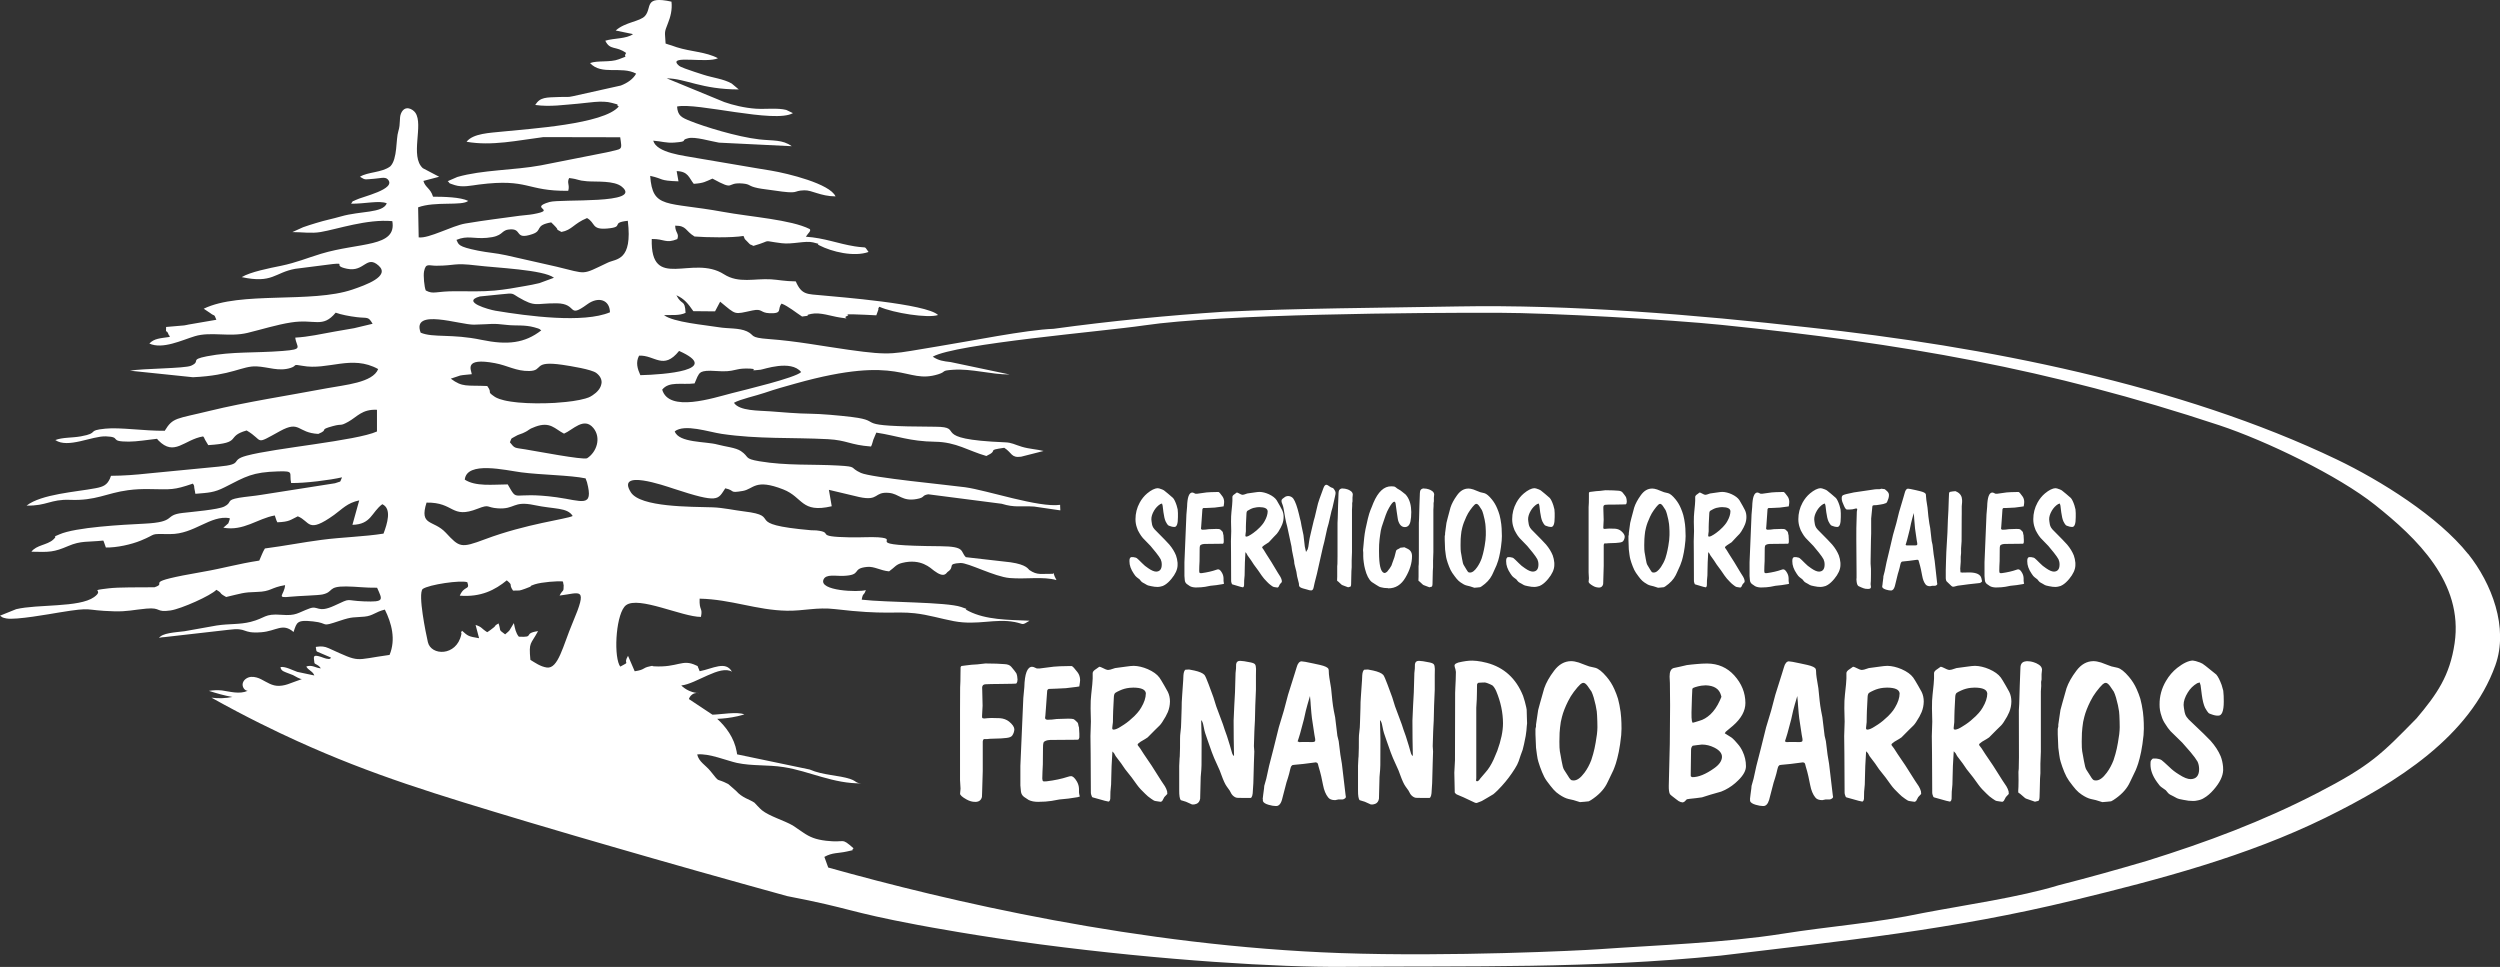
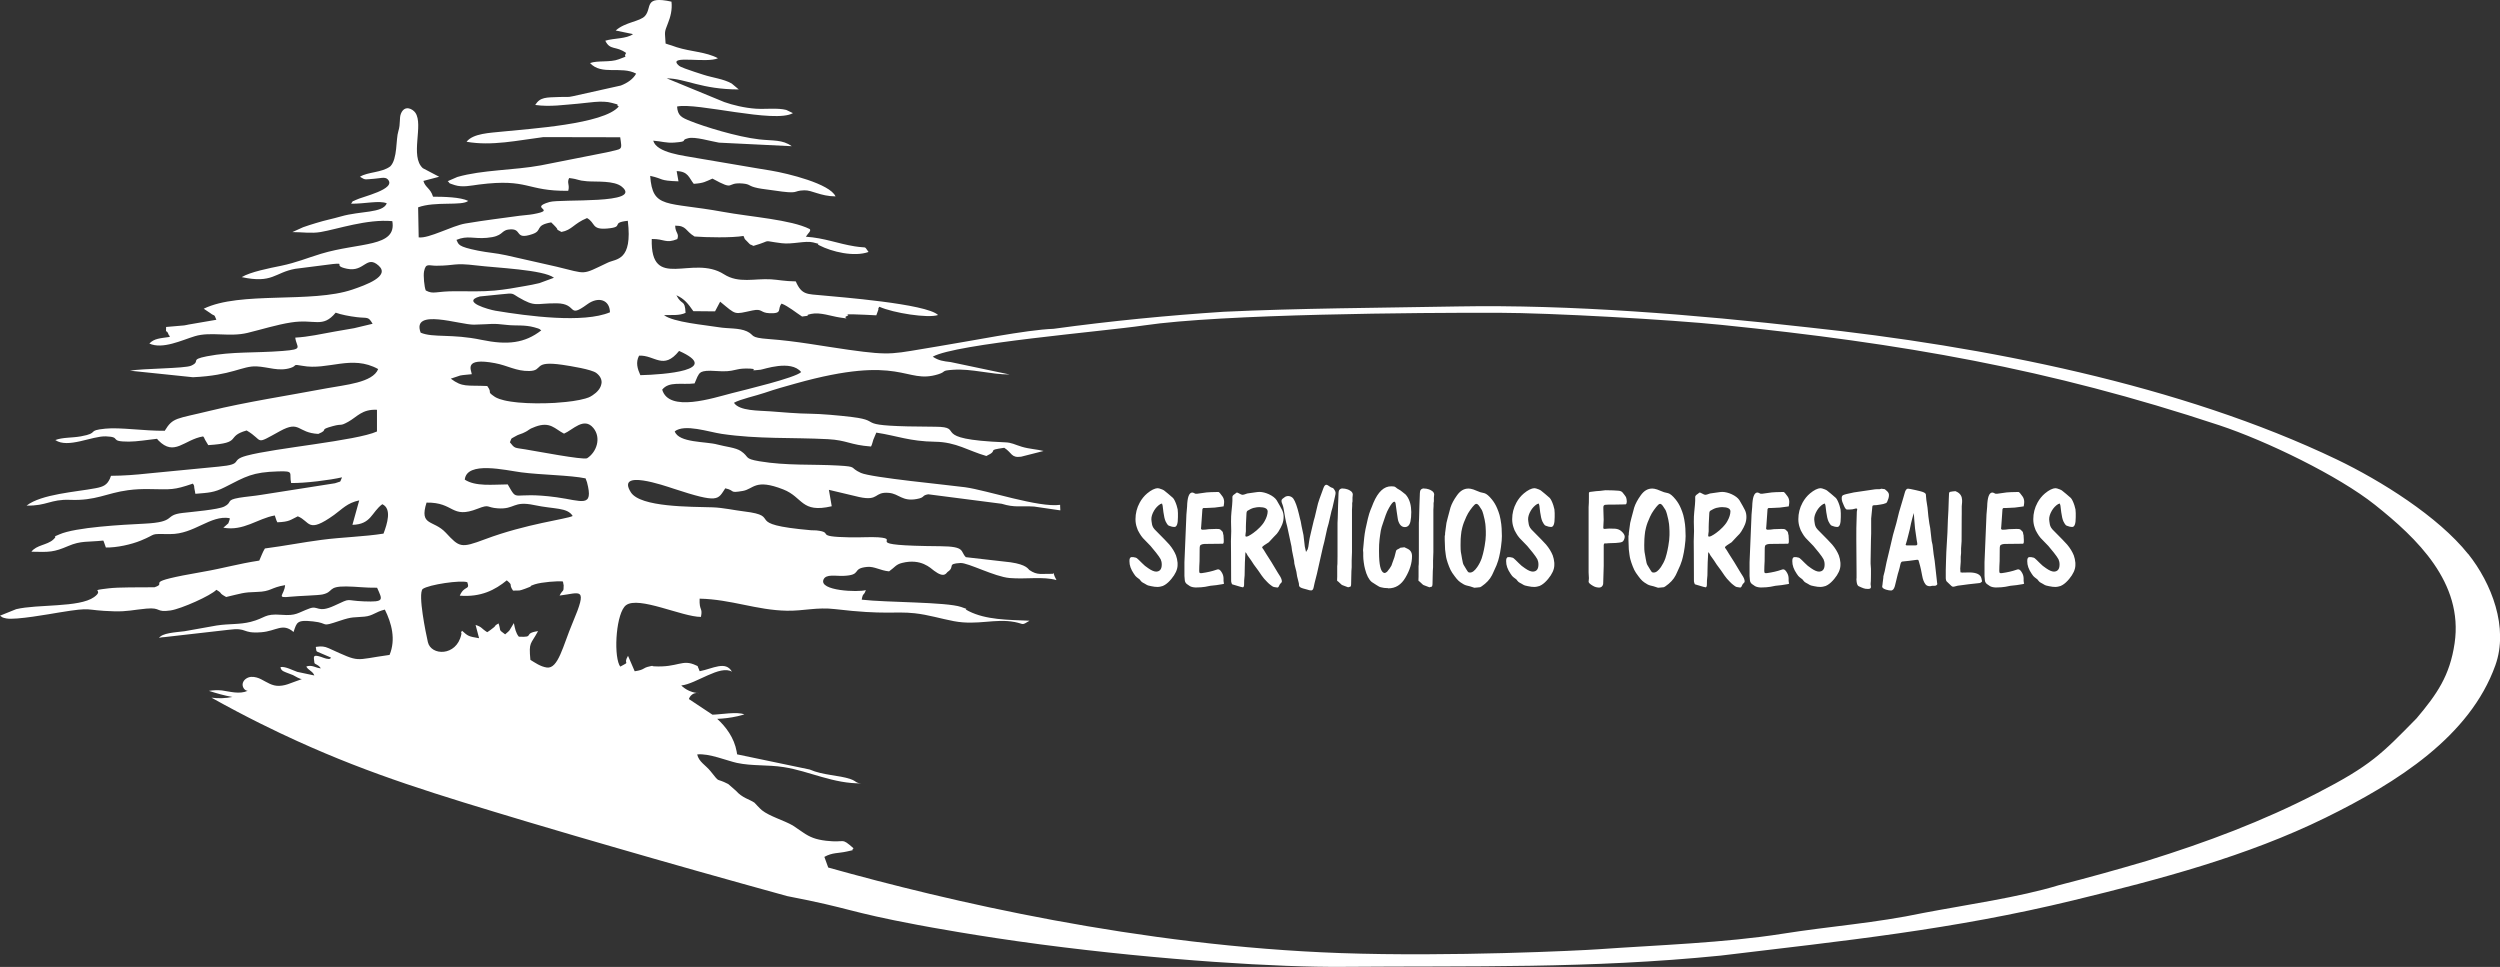
<svg xmlns="http://www.w3.org/2000/svg" id="Capa_2" data-name="Capa 2" viewBox="0 0 492.98 190.67">
  <rect x="0" y="0" width="492.98" height="190.67" fill="#333333" stroke="none" />
  <defs>
    <style>      .cls-1 {        fill: #fff;        fill-rule: evenodd;        stroke-width: 0px;      }    </style>
  </defs>
  <g id="Capa_1-2" data-name="Capa 1">
    <path class="cls-1" d="M486.69,109.24c-5.9-7.39-17.18-14.45-25.86-18.62-30.75-14.74-69.68-22.38-104.22-26.06-22.33-2.51-46.78-4.54-69.24-4.13-15.35.28-31.3.35-46.09,1.05-10.84.71-22.18,1.8-33.53,3.36-5.42.19-16.47,2.45-22.74,3.45-9.09,1.46-8.85,1.93-17.71.68-5.29-.74-10.12-1.7-15.69-2.11-3.97-.29-2.67-.74-4.33-1.52-1.56-.72-3.72-.5-5.6-.82-2.67-.44-8.91-.97-10.75-2.38,1.54-.06,3.05.14,4.26-.45-.15-2.78-.7-1.3-1.81-3.47,1.6.72,2.32,1.68,3.34,3.14l4.28.04,1.01-1.91c3.29,2.7,2.64,2.52,6.38,1.73,1.97-.42,1.49.46,3.31.54,2.75.12,1.49-.78,2.42-1.89,1.28.48,2.86,1.79,4.04,2.55,2.59-.29-.15-.1,1.8-.52,1.76-.38,3.97.47,5.66.71,2.5.37.48.09,1.29-.24,1.28-.5-1.56-.36,1.51-.38.52,0,3.7.15,4.38.19.05-.08.09-.22.1-.27l.28-.77c.14-.41-.17-.11.22-.65,2.76,1.24,9.62,2.31,11.58,1.63-2.29-2.24-19.72-3.56-22.87-3.87-2.88-.29-4.01-.01-5.19-2.76-2.3-.03-3.31-.31-4.9-.41-3.2-.2-6.36.86-9.25-.99-6.22-3.99-14.53,3.45-14.25-6.96,2.53-.04,2.73.95,5.04.02.43-1.13-.4-1.19-.42-2.65,2.3-.01,1.96,1.03,3.82,2.14,2.29.18,7.39.28,9.65-.11.46.91-.07.27.72,1.08.95.98.27.35,1.24.88,4.12-1.19,1.19-1.07,5.56-.53,2.11.27,4.68-.54,6.2-.16,1.99.5.38.14,1.23.58,2.48,1.28,6.83,2.33,9.71,1.31-1-1.33-.09-.69-2.72-1.11-3.39-.54-5.89-1.64-9.64-1.9.46-.74,1.1-1.13.76-1.51-3.73-1.87-11.57-2.38-17.14-3.4-11.17-2.04-13.85-.5-14.32-7.09,2.8.61,1.61.95,5.58,1.08l-.36-2.02c2.3.07,2.42,1.33,3.37,2.51,2.01-.13,2.34-.45,3.69-1.03,4.71,2.58,2.46.66,5.98.97,1.6.15.99.5,3,.91.87.18,2.05.29,3.08.45,5.39.82,3.57.05,6.05-.02,1.53-.05,3.13,1.16,6.16,1.2-1.1-2.5-9.37-4.52-12.74-5.09-.88-.15-1.75-.27-2.56-.42l-12.12-2.06c-2.51-.48-7.85-.98-8.53-3.42,1.69.13,2.54.49,4.13.38,3.13-.24.99-.43,2.79-.87,1.35-.33,4.37.6,6.05.88l14.34.7c-1.81-1.33-3.69-1.04-6.39-1.34-4.45-.51-10.97-2.56-13.55-3.6-1.81-.72-2.53-1.06-2.67-2.88,3.82-.86,19.27,3.38,22.85,1.3l-1.31-.63c-1.72-.44-4.05-.12-5.97-.24-2.29-.15-4.63-.74-6.25-1.31l-11.36-4.68c3.79.04,6.78,2.18,14.21,2.19l-1.4-1.17c-1.6-.91-3.72-1.13-5.54-1.72-1.13-.37-2.54-.8-3.66-1.23-.73-.29-1.07-.38-1.45-.81-1.68-1.88,5.71-.19,7.95-1.22-2.36-1.27-5.34-1.28-8.13-2.17-.03-.01-.76-.26-1.07-.37-.39-.13-.54-.14-1.13-.36-.11-2.41-.35-1.97.49-4.08.44-1.1.86-2.57.67-4.18-5.52-1.21-3.79,1.18-5.21,2.81-.97,1.12-3.92,1.2-5.79,2.88l3.42.71c-1.32.96-3.75.77-5.47,1.3.95,1.98,2.09.95,4.1,2.42-.75,1.16.94.3-1.44,1.24-1.69.66-4.19.19-5.67.75,2.3,2.48,6.16.51,9.09,2.08-.55,1.02-1.66,1.83-3.02,2.35l-9.47,2.11c-1.07.24-1.01.09-2.66.15-2.57.1-3.77-.02-4.75,1.57,2.97.42,5.77-.05,8.45-.25,1.79-.14,4.73-.72,6.66-.16,2.55.73.29-.06,1.36.72-2.96,3.51-17.64,4.38-23.04,4.95-2.29.25-5.68.33-6.97,2,5.02.88,10.12-.29,15.14-.92l15.16.03c.39,2.72.51,2.18-2.65,2.97l-12.99,2.57c-5.29.98-11.54.87-16.47,2.29l-1.91.83c.59.42-.22.27,1.41.78,1.53.48,3.15.09,4.76-.12,9.89-1.25,9.23,1.33,17.6,1.24.34-1.21-.32-1.55.18-2.52,2.16.27,1.45.47,3.56.64,1.84.14,5.31-.18,6.83,1.07,4.27,3.51-12.05,2.36-14.28,3.02-4.26,1.26,1.75,1.49-3.19,2.39-.78.15-1.9.21-2.71.32-3.5.5-6.57.83-10.69,1.53-2.63.45-7.21,3.01-9.19,2.73l-.11-5.92c3.32-1.24,8.65-.23,9.88-1.27-1.52-.75-4.74-.82-6.94-.83-.53-1.72-1.52-1.77-1.9-3.11l3.11-.82c-.29-.17-3.16-1.64-3.22-1.69-2.59-2.35.19-8.55-1.48-10.94-.5-.72-2.08-1.62-2.83.16-.38.91-.05,2.01-.52,3.49-.51,1.56-.13,5.47-1.59,6.93-1.66,1.26-4.47,1.08-5.98,2.05,1.16.74,1,.5,2.83.39,1.05-.06,2.1-.43,2.62.09,1.97,1.96-5.12,3.47-6.31,4.11-.37.2-.5.23-.55.21-.01.04-.09.18-.35.51,2.64.05,5.62-.7,7.05-.07-.79,1.97-5.2,1.47-9.03,2.58-1.78.51-3.1.74-4.9,1.3-1.05.32-1.67.51-2.57.83l-2.12.96c1.95,0,3.73.3,5.57-.01,3.33-.57,9.15-2.6,14.14-2.15.92,5.2-6.51,4.15-14.07,6.44-2.82.86-4.86,1.74-7.84,2.36-2.37.48-6.08,1.21-7.79,2.24,6.13,1.31,6.43-.89,10.56-1.64l7.39-.94c2.78-.28-.19.3,2.82.93,3.43.72,3.83-2.79,6.24-.61,2.32,2.09-2.57,3.82-5.14,4.7-8.07,2.77-22.19.29-29.36,3.79.25.19,1.22.82,1.27.85.96.76.72.04,1.22,1.33l-5.47.94c-.15.03-.27.06-.43.09-.15.03-.27.06-.43.08l-3.58.31c-.05,1.55,0,.33.43,1.34.03.06.13.37.15.3.02-.06.13.21.16.32-1.96.28-3.1.31-4.04,1.31,2.61,1.19,6.38-.66,8.97-1.45,3.15-.95,6.8.21,10.37-.65,2.72-.66,5.85-1.64,8.6-2.06,4.72-.74,6.2,1.2,8.8-1.93,1.06.39,2.72.71,4.21.89,2.12.25,2.19-.21,3.07,1.3l-3.64.87c-1.39.23-2.71.46-3.81.66-2.71.48-5.19,1.06-7.8,1.2.23,1.97,1.78,2.3-2.49,2.63-5.37.43-9.93.08-14.93,1.05-3.55.7-1.07.94-3.12,1.86-1.26.56-9.5.53-12.06.98l12.42,1.29c7.66-.34,9.72-2.26,12.53-2.14,2.36.11,4.39,1.06,6.75.3,1.36-.44.22-.8,2.31-.41,5.07.94,9.72-2.25,14.94.64-1.06,2.7-6.6,3.12-10.14,3.79-7.58,1.43-16.02,2.72-23.08,4.45-6.62,1.63-7.24,1.25-8.87,3.93-4.07.04-8.79-.71-11.69-.42-3.91.38-1,.82-4.85,1.52-1.78.32-3.58.17-5.04.73,2.5,1.71,7.22-.83,9.99-.73,3.22.12.41,1.04,4.49,1.04,1.61,0,3.83-.37,5.58-.56.1.09.19.24.26.31,3.17,3.25,5.05-.14,8.83-.78.16.22.23.31.26.34-.01,0-.02-.01-.03-.01,0,.03.04.14.23.47l.55.92c6.94-.43,3.28-1.68,7.57-2.89,3.52,2.06,1.35,3.01,6.57.13,4.01-2.2,3.35.33,7.56.55,2.27-.95-.13-.72,2.87-1.54,1.97-.54,1.31.1,3.03-.85,1.77-.98,2.71-2.51,5.67-2.37v4.28c-4.06,1.84-20.08,3.25-25.71,4.77-3.48.94-.34,1.68-5.52,2.16l-13.93,1.35c-2.38.26-4.86.45-7.29.46l-.22.58c-.55,1.17-1.19,1.57-2.83,1.87-3.9.74-10.65,1.15-13.59,3.42,3.95.1,4.72-1.28,8.54-1.13,5.14.21,7.17-1.33,11.45-1.9,1.53-.2,2.69-.24,4.2-.22,4.37.06,4.74.24,8.6-1.08.38.51.18.53.33,1.15.01.07.04.23.06.29.01.04.03.21.05.27,0,0,0,.22.06.3,2.59-.22,3.64-.21,5.79-1.3,4.2-2.14,5.41-2.97,10.54-3.12,3.27-.1,2.1.27,2.54,2.29,2.68.06,7.71-.58,10.04-1.12-.55,1.16.03.65-1.39,1.17l-14.59,2.29c-1.29.22-3.06.36-4.3.57-2.74.47-1.25.88-2.94,1.73-1.22.61-6.3,1.04-8.2,1.26-3.85.44-1.05,1.8-7.58,2.12-4.27.21-13.51.69-16.73,2.11-1.94.85,0-.07-1.24,1.05-1.19,1.07-3.31,1.04-4.28,2.37,3.59.1,4.43.09,7.25-1.12,2.54-1.09,3.82-.75,6.92-1.08.05.08.11.22.12.26l.39,1.11c2.16.04,4.99-.59,6.9-1.37,3.48-1.42,1.39-1.31,5.77-1.28,4.76.04,7.93-3.79,11.74-3.14.02.08.01.22,0,.27l-.26.75c-.08.12-.84.69-.99.86,3.99.74,6.78-1.82,10.15-2.41l.35,1.05c.01-.07.09.2.15.3,2.45-.11,2.5-.45,4.04-1.18,2.48.99,1.84,3.53,7.16-.28,1.6-1.15,2.58-2.37,4.95-2.86l-1.34,4.82c3.73-.09,3.74-2.47,5.89-4.07,1.92.89.97,3.86.24,5.8-3.82.61-8.19.7-12.2,1.23-3.76.49-7.14,1.17-11.19,1.7-.46.74-.68,1.44-1.11,2.39-4.16.63-7.06,1.51-11.06,2.2-12.94,2.24-6.6,2.07-9.6,3.06-2.99.03-7.09-.03-9.05.21-4.28.53-.62.12-2.87,1.73-2.92,2.1-11.12,1.36-15.36,2.38l-3.18,1.28c.45.29.32.37,1.26.55,1.79.35,8.63-.89,10.33-1.17,7.14-1.17,4.7-.41,10.86-.24,2.66.08,3.78-.29,6.41-.53,3.02-.27,1.76.8,4.78.36,2.1-.32,7.91-2.91,9.02-4.07,1.39.82.29.52,1.93,1.42,2.98-.69,3.34-.94,6.06-1,2.85-.07,2.66-.86,5.56-1.34-.14,2-1.95,2.6,1.11,2.28,1.51-.16,5.36-.25,6.25-.44,2.32-.5.92-1.62,4.7-1.58,2.07.02,3.73.29,6.08.25,1.08,2.43,1.52,2.85-2.62,2.69-3.9-.15-2.27-.79-5.79.84-3.36,1.55-3.16-.09-4.89.55-2.44.89-2.59,1.49-5.55,1.26-3.44-.27-3.09.63-6.07,1.39-2.27.57-4.19.33-6.73.72l-6.33,1.13c-1.89.23-4.41.35-5.02,1.33.04-.02.25-.13,1.14-.18l12.53-1.43c3.93-.52,2.5.78,6.49.48,2.99-.23,4.2-1.92,6.37-.05.64-1.95.67-2.42,3.82-2.09,3.37.35,1.25,1.23,5.28-.12,2.6-.88,2.76-.61,4.88-.82,1.69-.16,2.11-.92,4.02-1.39,1.33,2.67,2.2,5.88.93,8.94-7.27,1-5.55,1.62-11.98-1.31-.89-.4-1.48-.42-2.43-.29-.05,0-.1.02-.12.06-.02.03-.02.08,0,.11.03.16.05.33.08.49.01.08.03.16.08.22.04.05.1.08.16.1l2.65,1.14c-.04.18-.24.29-.43.28-.69-.02-1.29-.38-1.95-.54-1.21-.3-1.01.16-.89,1.2,0,.08.02.16.07.22.04.04.09.07.14.1.45.23.8.43,1.07.87-.5-.04-.94-.21-1.42-.37-.42-.14-1.01-.18-1.45.01.35.72,1.33.95,1.58,1.76,0-.03-3.09-.62-3.36-.71-.94-.32-2.3-1.08-3.28-.96-.05.38.25.7.58.86.6.29,1.25.48,1.86.74.33.14,1.46.91,1.81.75-.68.3-1.56.54-2.3.85-.72.29-1.48.5-2.26.52-1.38.04-2.35-.7-3.52-1.29-.29-.15-.6-.28-.91-.36-.36-.1-.73-.15-1.11-.12-.7.07-1.39.51-1.6,1.18-.21.67.25,1.52.95,1.57-1.59.72-3.44.16-5.09-.08-.85-.08-1.72-.05-2.56.09,1.53.48,3.05.93,4.63,1.2-1.35.28-2.75.32-4.12.14,6.96,3.89,12.84,6.71,16.9,8.55,14.81,6.73,27.39,10.51,45.33,15.9,5.62,1.69,13.83,4.07,16.63,4.88,5.65,1.64,11.31,3.26,16.97,4.86,5.92,1.67,11.82,3.32,17.7,4.94,13.09,2.53,11.38,2.97,25.75,5.68,2.03.38,11.84,2.21,24.2,3.84,24.27,3.19,47.23,4.53,59.5,4.43,25.63-.21,48.64.38,74.63-2.22,24.33-2.93,45.72-5.1,69.55-10.9,17.07-4.15,34.21-8.68,49.69-16.28,14.21-6.98,28.48-16.03,33.51-30.05,2.67-7.45-.74-16.18-5.35-21.97ZM141.19,73.16c.88.06,1.53.07,2.06.04.07,0,.14,0,.2-.01.25-.02.48-.05.68-.08.06,0,.12-.01.18-.03.26-.04.48-.09.71-.15.12-.02.24-.05.37-.08.15-.03.3-.06.47-.09.17-.03.35-.05.55-.06.2-.02.42-.03.67-.03.37,0,.65,0,.87.02.28.02.46.04.56.06.04.01.06.02.08.03.01.01.02.01.03.02.02.01.03.03.03.04,0,.14-.71.29,1.32.07.59-.06,5.99-2.04,8.01.46-1.17,1.15-11.01,3.48-13.72,4.18-3.64.93-12.35,3.84-13.68-.71,1.36-1.71,3.82-.92,6.38-1.23l.56-1.31c.45-.71.35-1.38,3.67-1.14ZM126.02,70.13c3.1-.15,4.77,2.95,7.89-.93,8.56,3.82-2.98,4.67-7.64,4.78-.56-1.25-.96-2.5-.25-3.85ZM96,46.9c3.31-.28,2.7-1.41,4.24-1.63,2.95-.43.99,2.18,4.76.89,2.08-.71.34-1.71,3.69-2.31l.51.5c1.45,1.44-.07.52,1.51,1.39,2.09-.38,2.43-1.67,5.05-2.74,1.72.96.82,2.35,4.02,2.06,3.52-.31.46-1.15,4.02-1.52.97,7.97-2.3,7.46-3.93,8.24-5.35,2.53-3.95,2.28-10.15.8l-9.89-2.24c-2.2-.48-3.51-.5-5.55-.91-4.08-.82-3.81-1.22-4.27-2.13,2.2-.92,3.33-.17,5.99-.4ZM83.62,53.51c.35-1.69.86-1.11,2.42-1.11,3.85-.01,3.32-.61,7.89-.06,3.87.48,13.24.83,15.31,2.43l-2.88,1.06c-1.2.29-1.73.37-2.77.56-1.91.35-3.95.71-6.08.91-2.49.22-5.01.14-7.5.13-4.26-.03-4.43.69-6.05-.15-.29-.64-.51-2.96-.34-3.77ZM93.49,64.02c3.92-.09,3.23-.32,6.65.07,1.55.17,3.33-.07,5.2.45,1.44.4.94.34,1.39.61-3.25,2.53-6.66,2.93-11.76,1.87-5.94-1.25-9.53-.37-12.02-1.42-1.85-4.92,7.78-1.52,10.54-1.58ZM84.11,99.11c5.55-.09,4.79,3.29,10.09,1.2,2.43-.95,1.65-.23,3.95-.07,3.44.24,2.98-1.54,7.21-.64,3.92.84,6.51.42,7.57,2.15-1.23.63-9.12,1.52-17.3,4.59-4.79,1.8-5.02,1.6-7.73-1.3-2.44-2.61-5.27-1.23-3.79-5.93ZM112.91,122.82c-1.89,4.48-2.83,9.14-5.09,8.81-1.26-.18-2.37-.99-3.23-1.51-.34-3.63.05-2.94,1.51-5.67-3.12.46-.48,1.28-3.79,1.1-.59-.71-.76-1.59-.98-2.68l-.87,1.44c-.08.08-.19.19-.26.27l-.59.51c-1.46-1.08-.74-.53-1.3-2.16-1.04.6-.35.32-.94.79l-.63.49c-.1.07-.26.17-.33.23-.08.05-.21.16-.34.22-1.24-.78-.98-1.01-2.29-1.43l.69,2.62c-2.16-.36-2.16-.42-3.36-1.47-.44.66.01.03-.16.79-.96,4.29-5.97,4.16-6.58,1.44-.39-1.72-1.99-9.45-1.03-10.46,1.22-.89,7.57-1.8,8.81-1.34.57,1.65-.57.53-1.49,2.65,4.2.33,6.98-1.14,9.27-3.02,1.39,1.14.27.61,1.23,2.02,1.56-.04,1.06.09,2.37-.36,2.04-.71.39-.39,1.96-.89,1.38-.43,4.41-.66,5.47-.56.06.12.11.18.11.38,0,.18.08.28.08.36,0,1.51-.12.71-.81,2.05,4.08-.48,5.67-1.95,2.57,5.38ZM109.78,98.06c-9.25-1.26-7.48,1.22-9.66-2.54-3.02.02-6.33.45-8.47-.94.38-3.73,8.07-1.84,11.13-1.44,3.88.51,9.68.56,12.69,1.19l.28.76c1.36,5.16-1.01,3.65-5.97,2.97ZM115.76,90.37c-.86.35-9.98-1.4-12.19-1.76-2.16-.35-2.03-.13-3.02-1.39.42-1.06.17-.62,1.15-1.22.56-.34.85-.34,1.37-.57,1.68-.76.78-.65,2.5-1.29,2.96-1.09,3.85.47,5.65,1.37,1.73-.72,3.92-3.36,5.78-1.12,1.62,1.96.64,4.79-1.24,5.98ZM118.6,75.62c-.05.38-.21.77-.46,1.13-.04.06-.09.12-.14.18-.29.37-.68.71-1.14,1.01-.15.11-.31.2-.48.29-.08.04-.17.08-.27.12,0,0,0,.01,0,.01-.2.08-.43.16-.69.23-.65.19-1.49.36-2.44.5-.43.06-.9.12-1.38.17-.72.08-1.47.14-2.25.19-2.38.13-4.96.12-7.14-.08-.21-.02-.41-.04-.62-.07-.6-.06-1.16-.15-1.68-.25-.17-.04-.34-.07-.5-.11-.32-.08-.61-.16-.88-.25-.14-.05-.26-.1-.38-.15-.24-.09-.45-.2-.62-.32-1.71-1.16-.31-.56-1.45-2.1-4.08-.18-4.86.29-7.19-1.45l1.85-.62c.63-.13,1.49-.16,2.29-.26-.08-.79-1.7-3.36,4.57-2.18,2.54.47,4.16,1.6,6.78,1.55,2.9-.07.52-2.09,6.53-1.22,1.63.24,5.74.9,6.68,1.61.72.55,1.04,1.18,1.04,1.82,0,.08-.01.17-.02.25ZM97.68,61.27c-1.19-.2-6.85-1.75-3.06-2.81.04-.01,4-.41,4.24-.43,2.5-.26,2.05-.19,3.35.58,3.47,2.04,3.32,1.17,7.54,1.2,4.27.03,2.04,3.12,6.06.19,2.2-1.61,4.43-.88,4.47,1.58-5.21,2.2-16.11.77-22.6-.31ZM484.03,126.84c-.94,6.4-3.48,10.05-7.5,14.81-6.91,7.04-8.99,9.28-19.61,14.75-10.83,5.59-21.74,9.66-33.49,13.33-6,1.77-11.43,3.29-17.5,4.84-7.66,2.35-18.4,3.88-26.58,5.44-9.59,2.03-18.42,2.62-27.87,4.12-11.27,1.79-24.75,2.24-36.36,3.06-3.35.24-29.11,1.51-50.78.75-39.79-1.4-77.52-10.29-101.02-16.87-.25-.7-.5-1.4-.76-2.1,1.6-.89,2.68-.67,4.43-1.06,2.07-.46.61-.1,1.33-.63-2.58-2.25-1.42-1.02-5.42-1.49-2.07-.25-3.18-.7-4.58-1.66l-1.98-1.35c-1.81-1.04-4.56-1.79-6.1-3.01-.4-.32-1.45-1.48-1.47-1.49-.95-.66-2.39-.92-3.64-2.34l-1.52-1.33c-2.71-1.4-1.42.05-3.51-2.55-.95-1.19-2.29-1.81-2.62-3.29,2.26-.28,6.04,1.29,7.84,1.67,3.06.65,5.99.32,9.24.83,5.07.79,9.76,3.31,15.38,3.2-1.31-.04-.94-.4-2.25-.85-2.28-.78-5.37-.72-8.03-1.88l-14.31-2.99c-.02-.18-.05-.35-.08-.53-.5-2.79-2.17-4.94-3.84-6.47,1.2-.04,2.56-.19,4.02-.52.46-.11.91-.22,1.33-.35-1.36-.6-4.7.02-6.29.05-1.55-1.03-3.09-2.05-4.64-3.08.04-.15.2-.58.64-.9.6-.43,1.25-.3,1.36-.27-.44-.02-1.15-.1-1.94-.45-.74-.33-1.26-.76-1.57-1.06,2.97-.32,7.66-4.13,10-2.71-1.26-2.22-3.76-.61-6.37-.1l-.22-.55c-.12-.23-.16-.37-.17-.46-.07-.03-.17-.07-.29-.13-2.8-1.36-3.51.45-8.36.17-.55-.03.04-.18-.72-.01-1.71.36-.87.65-3.05.99l-1.32-3.05c-1.12,1.9.73.95-1.52,2.13-.08-.1-.16-.24-.2-.32-1.14-2.46-.58-10.35,1.33-11.79,2.48-1.86,11.11,2.32,14.77,2.31.39-1.9-.36-1.1-.26-3.6,6.21.13,11.24,2.28,17.23,2.38,3.35.05,5.91-.74,9.47-.32,9.94,1.18,11.69.39,15.72.82,2.67.29,5.26,1.1,7.73,1.56,4.64.87,8.11-.58,12,.17,1.86.36,1.27.76,2.91-.26-4.36-.18-8.57-.17-11.98-1.88-1.54-.78.69-.08-1.51-.83-2.91-1-14.68-.87-19.61-1.44.29-1.53.36-.58.82-1.89-1.44.46-9.35.17-8.34-2.1.49-1.1,2.4-.65,3.84-.7,3.91-.14,1.54-1.46,4.75-1.77,1.42-.14,2.56.71,4.33.88,1.18-.84,1.33-1.36,2.58-1.67,3.75-.93,5.61,1.04,6.3,1.55,2.09,1.56,2.4.4,2.67.22,1.56-1.03-.28-1.6,2.53-1.75,1.47-.08,6.74,2.71,9.68,2.96,3.25.28,6.6-.35,9.25.41-.27-.48-.47-.95-.61-1.42-.03.07-.06.13-.1.18-2.29-.05-3.03.35-4.64-.75-.23-.16-.48-1.05-3.69-1.52l-8.83-1.01c-1.16-1.14.02-2.12-5.02-2.16-16.81-.13-7.2-1.38-12.27-1.76-1.46-.1-3.29.05-5.62.01-7.33-.13-2.83-.96-6.59-1.37-.01,0-.79-.01-1.02-.03-13.99-1.22-5.29-2.76-13.2-3.71-1.73-.2-4.15-.74-6.21-.81-4.34-.13-14.25,0-16.13-2.96-2.95-4.65,6.59-1.32,8.42-.72,9.01,2.96,8.69,2.17,10.2-.07,2.09.46.64,1,3.45.52,2.18-.38,2.4-2.49,7.98-.3,3.95,1.55,3.48,4.73,9.56,3.32l-.56-3.24,5.97,1.42c4,.87,2.86-1.08,5.85-.82,2.06.18,2.62,1.75,5.51,1.21,1.72-.31.88-.69,2.26-.93l14.49,1.87c2.62.81,3.69.37,6.4.55l5.16.75c-.03-.28-.04-.56-.04-.84v-.25c-4.19.6-14.43-2.88-18.74-3.47-3.39-.46-18.54-1.9-20.56-2.83-2.39-1.1-.5-1.22-4.47-1.45-5.05-.29-10.16.06-15.53-.84-3.13-.53-1.89-.82-3.65-2.01-1.04-.7-3.04-.86-4.61-1.29-2.3-.64-7.64-.3-8.44-2.6,1.98-1.53,6.68.12,9.28.5,7.21,1.06,13.75.67,20.9,1.04,3.82.2,4.34,1.14,8.53,1.45.26-.49.31-.97.45-1.33l.59-1.41c4.19.64,6.51,1.72,11.61,1.8,4.16.06,6.49,1.78,10.09,2.81,2.67-1.24-.24-1.07,3.53-1.62,1.56.99,1.33,2.03,3.32,1.76l4.44-1.13c-1.28-.33-2.82-.39-4.26-.82-1.55-.46-1.97-.84-3.4-.89-15.4-.62-7.44-3.05-13.71-3.07-17.42-.07-9.51-1.06-16.37-1.91-2.76-.34-6.23-.63-8.14-.65-2.59-.02-5.83-.31-8.08-.48-2.13-.17-6.03-.03-7.1-1.68,1.17-.69,4.38-1.39,6.06-1.97,2-.69,4.11-1.28,6.06-1.82,21.2-5.95,21.56.21,28.15-1.83,1.76-.55.4-.72,2.94-.89,3.68-.26,7.36.93,11.16.93l-11.64-2.45c-1.48-.18-2.33-.27-3.53-1.06,4.52-2.57,33.61-4.98,41.67-6.17,15.26-2.26,54.48-2.53,69.85-2.49,10.47.02,34.05,1.36,44.06,2.39,35.51,3.64,64.28,8.58,98.15,19.8,9.24,3.07,23.42,9.92,30.66,15.68,8.27,6.58,17.47,15.34,15.71,27.29Z" />
-     <path class="cls-1" d="M432.43,130.26c.25.01.72.13,1.37.37l.51.24c.37.25.8.58,1.28.98l1.44,1.16c.35.4.7,1.09,1.06,2.06l.32,1.13.08,1.04.02,1.11c0,1.91-.39,2.84-1.15,2.77-.38.01-.81-.08-1.3-.27-.29-.09-.47-.17-.55-.25l-.31-.4-.38-.63c-.27-.57-.49-1.42-.64-2.55l-.24-1.88-.18-.57-.5.16c-.77.45-1.38,1.06-1.85,1.83-.55.89-.83,1.72-.82,2.46l.06.58c.09.66.19,1.09.27,1.27.13.34.35.67.67,1l2.97,2.84c.47.46.92.91,1.35,1.36.88.99,1.55,2.01,1.99,3.06.24.62.4,1.31.47,2.06l.02.69c-.05,1.19-.67,2.47-1.86,3.83-.64.74-1.29,1.3-1.95,1.67-.36.23-.8.39-1.29.47-.3.07-.6.11-.91.09-.5.01-1.12-.06-1.86-.22-.68-.12-1.08-.22-1.22-.31l-.8-.43-.34-.17c-.32-.14-.57-.34-.75-.58l-.33-.4-.82-.58c-.25-.16-.55-.49-.89-1-.89-1.22-1.32-2.39-1.31-3.52-.01-.36.02-.62.11-.78l.2-.24.16-.13h.67c.29.04.55.09.76.16l.29.15c.24.18.77.65,1.57,1.4.51.51,1.12.98,1.84,1.42.96.63,1.74.94,2.35.93,1.09-.04,1.64-.7,1.64-1.99-.01-.57-.12-1.06-.31-1.46-.27-.47-.73-1.11-1.4-1.9l-1.62-1.85-2.29-2.24c-.37-.42-.72-.87-1.01-1.37-.37-.53-.63-1.08-.78-1.62-.27-.75-.4-1.51-.39-2.29-.01-1.63.4-3.17,1.26-4.63.6-1.03,1.34-1.89,2.22-2.59,1.21-.94,2.25-1.43,3.11-1.45ZM415.22,134.66c-.19,0-.39.1-.6.29l-.57.6c-.51.6-.95,1.19-1.31,1.77l-.53.96c-.56,1.12-.96,2.14-1.2,3.08-.18.63-.31,1.34-.38,2.11l-.09,1.04-.04,1.72c0,.93.03,1.57.09,1.91l.16.87.18,1.01c.16.92.32,1.51.49,1.77l.8,1.25c.28.49.52.76.71.82l.35.04c.68.02,1.4-.49,2.16-1.53.54-.73.98-1.55,1.33-2.46l.38-1.24c.19-.67.35-1.41.49-2.23.22-1.18.34-2.19.35-3.03l-.02-1.13c-.02-.94-.06-1.62-.11-2-.09-.71-.29-1.62-.6-2.72-.16-.52-.3-.91-.44-1.18l-.76-1.11c-.32-.43-.6-.63-.86-.62ZM412.76,130.37c.46,0,.98.09,1.55.27l1.4.53.66.24,1.2.27c.62.16,1.37.75,2.24,1.78.62.73,1.13,1.54,1.53,2.44l.39.94.33.96c.21.75.37,1.62.51,2.59l.11,1.13c.05.64.07,1.37.07,2.18l-.06,1.27-.22,1.78c-.16,1.08-.34,2.01-.55,2.78l-.29,1.03c-.18.53-.34.98-.49,1.32l-1.04,2.17-.31.62c-.63,1.16-1.65,2.19-3.06,3.1l-.44.24-.86.09-.87.07-1.29-.4-.98-.22c-.52-.12-1.13-.41-1.81-.87l-.58-.44c-.36-.3-.74-.73-1.17-1.29-.55-.68-.96-1.27-1.22-1.76l-.44-.94-.4-1.04-.32-.98c-.11-.34-.21-.81-.29-1.42l-.18-1.36-.11-2.64v-1.09l.11-.47v-.37l.22-1.51.2-1.36.37-1.37.83-2.93c.37-1.07,1.01-2.22,1.95-3.46.93-1.24,2.04-1.86,3.32-1.88ZM399.62,130.37c.47,0,.95.07,1.41.22.34.1.68.26,1,.47.4.25.62.58.64.97l-.09.91v1.04l-.09.49.02.8-.07,1.06v11.88l-.09,2.39v1.88l-.07,1.02-.06,2.42-.04,1.29-.04.35-.09.26-.11.11-.31.07-.35.09-.9-.31-.88-.31c-.1-.04-.25-.15-.45-.34l-.72-.62c-.22-.12-.34-.21-.35-.27v-.38l.04-.7.02-1.27-.02-1.68.06-.63.04-2.24-.02-9.29.07-1.22.11-3.72.13-3.42c.01-.84.42-1.27,1.21-1.29ZM391.87,136.74c-.05-.75-.87-1.14-2.48-1.15l-.71.04c-.7.07-1.35.25-1.95.53-.41.18-.71.34-.89.47-.18.14-.28.44-.29.91l-.13,2.59-.03,1.03-.02,1.24-.07.64-.06.57.06.2.22.07c.37-.03.82-.21,1.37-.57l.71-.45c.65-.43,1.32-.98,2-1.64l.59-.62c.3-.34.57-.7.78-1.08.59-.99.9-1.91.91-2.77ZM385.26,148.16c-.14,2.19-.22,3.84-.22,4.93l-.04,1.62-.13,1.42-.03,1.4-.07.29-.13.18-.12.07-.73-.16-2.43-.68-.11-.09-.16-.42c-.06-.19-.09-.42-.07-.67l-.04-7.43-.04-3.47.09-2.85-.06-2.6c-.01-1.1.03-2.01.12-2.73.19-1.64.28-2.7.29-3.17-.01-.35-.01-.71,0-1.08.01-.27.24-.53.68-.8l.62-.44c.11,0,.25.04.42.12.67.35,1.11.52,1.33.51l.44-.07.93-.3,2.23-.3c.54-.08,1.01-.13,1.44-.14.89.02,1.81.24,2.78.65,1.06.47,1.82,1.01,2.3,1.66.19.27.53.81,1,1.64l.66,1.18c.28.57.42,1.21.42,1.91-.01.72-.15,1.41-.42,2.08l-.43.89c-.5.88-.89,1.46-1.16,1.73l-.91.89-1.47,1.48c-.17.13-.63.42-1.39.85l-.5.39-.09.16.04.16.47.62.7,1.09,1.54,2.27,1.92,3.03.71,1.06c.19.32.34.65.44,1l.04.52-.58.62-.38.71c-.11.13-.22.21-.33.22l-.51-.07-.57-.09c-.18-.02-.45-.18-.82-.45-.44-.29-.83-.62-1.18-.98-.65-.61-1.19-1.19-1.6-1.76l-1.05-1.45-1.29-1.63-.78-1.14-1.09-1.44-.31-.57-.34-.36ZM374.59,136.74c-.05-.75-.87-1.14-2.48-1.15l-.71.04c-.7.07-1.35.25-1.95.53-.41.18-.71.34-.89.47-.18.14-.28.44-.29.91l-.13,2.59-.03,1.03-.02,1.24-.07.64-.06.57.06.2.22.07c.37-.03.82-.21,1.37-.57l.71-.45c.65-.43,1.32-.98,2-1.64l.58-.62c.3-.34.57-.7.78-1.08.59-.99.9-1.91.91-2.77ZM367.98,148.16c-.14,2.19-.22,3.84-.22,4.93l-.04,1.62-.13,1.42-.03,1.4-.07.29-.13.18-.12.07-.73-.16-2.43-.68-.11-.09-.16-.42c-.06-.19-.09-.42-.07-.67l-.04-7.43-.04-3.47.09-2.85-.06-2.6c-.01-1.1.03-2.01.12-2.73.19-1.64.28-2.7.29-3.17-.01-.35-.01-.71,0-1.08.01-.27.24-.53.68-.8l.62-.44c.11,0,.25.04.42.12.67.35,1.11.52,1.33.51l.44-.07.93-.3,2.23-.3c.54-.08,1.01-.13,1.44-.14.89.02,1.81.24,2.78.65,1.06.47,1.82,1.01,2.3,1.66.19.27.53.81,1,1.64l.66,1.18c.28.57.42,1.21.42,1.91-.01.72-.15,1.41-.42,2.08l-.43.89c-.5.88-.89,1.46-1.16,1.73l-.91.89-1.47,1.48c-.17.13-.63.42-1.39.85l-.5.39-.09.16.04.16.47.62.7,1.09,1.54,2.27,1.92,3.03.71,1.06c.19.32.34.65.44,1l.04.52-.58.62-.38.71c-.11.13-.22.21-.33.22l-.51-.07-.57-.09c-.18-.02-.45-.18-.82-.45-.44-.29-.83-.62-1.18-.98-.65-.61-1.19-1.19-1.6-1.76l-1.05-1.45-1.29-1.63-.78-1.14-1.09-1.44-.31-.57-.34-.36ZM354.41,137.24h0c-.39,1.3-.66,2.27-.82,2.91l-.38,1.7-.75,2.8-.27.88-.22.67.44.17v-.04l.89-.02,1.49.02c.42.01.65-.09.65-.3v-.29s-.16-.89-.16-.89l-.49-3.26c-.06-.44-.14-1.32-.24-2.64l-.03-.51-.11-1.2ZM345.08,157.59l.11-.94.16-1.19.04-.49.4-1.42.55-2.51.88-3.42,1.04-4.19,1-3.32.82-3.1,1.33-4.23.37-1.2c.09-.37.23-.65.4-.86.16-.19.34-.3.55-.31.28,0,1.05.14,2.33.42l1.33.29c1,.23,1.54.5,1.65.8.05.1.08.29.08.57-.01.44.14,1.51.45,3.23l.25,2.47c.07.66.17,1.31.29,1.97l.25,1.29.44,3.64.25,1.06.33,2.67.3,1.8.73,6.18.06.36-.09.2-.26.18c-.16.09-.29.12-.42.11h-.73l-.62.13c-.67,0-1.13-.18-1.4-.55-.46-.57-.8-1.39-1-2.44-.28-1.4-.47-2.29-.58-2.64l-.3-1.04c-.06-.3-.12-.5-.18-.6-.07-.1-.17-.15-.29-.15v-.04l-2.5.32-1.85.18c-.23.01-.39.06-.45.16-.14.12-.24.36-.31.71-.14.63-.29,1.22-.47,1.77l-.27.84-.89,3.42c-.26.86-.67,1.27-1.23,1.22-.37,0-.84-.08-1.4-.24-.66-.19-1.03-.44-1.13-.75v-.37ZM339.45,137.4l-.09-.33c-.35-1.24-1.36-1.88-3.01-1.93l-.86.07c-.43.07-.84.17-1.21.29-.31.1-.49.19-.53.27-.04.08-.06.28-.06.61l-.05,1.06-.09,3.03c-.01.81.01,1.39.08,1.71l.14.35.51-.14.88-.27c.71-.19,1.41-.6,2.12-1.25.7-.66,1.32-1.55,1.84-2.69l.33-.76ZM339.56,149.3c.03-.73-.48-1.36-1.51-1.88-.8-.4-1.62-.6-2.44-.6l-.97.11-.85.12c-.24.2-.34.51-.33.93l-.06,4.53v.53l.11.12.2.09c1.2.01,2.64-.57,4.3-1.75,1-.7,1.51-1.44,1.55-2.21ZM331.5,158.19c-.33-.11-.64-.29-.93-.55-.77-.57-1.19-.92-1.28-1.06-.16-.3-.23-.85-.22-1.63l.2-8.25.06-7.61-.04-4.4-.06-1.26c-.01-.97.26-1.54.81-1.7l1.26-.27,1.33-.31.93-.11.95-.09c.74-.07,1.45-.11,2.13-.11,2.17.02,3.94.8,5.33,2.33,1.46,1.61,2.2,3.43,2.21,5.45,0,1.57-.82,3.06-2.46,4.49l-1.41,1.18-.2.31h0s1.29.81,1.29.81c.15.09.37.3.68.62l.58.66c.37.41.7.91.96,1.47.45.94.67,1.91.67,2.92.01.85-.49,1.78-1.51,2.78-.79.8-1.67,1.43-2.63,1.91l-.75.33-2.1.6-1.68.53-1.2.16-1.21.13-.58.09-.42.43c-.13.11-.27.17-.42.19l-.31-.07ZM312.22,134.66c-.19,0-.39.1-.6.29l-.57.6c-.51.6-.95,1.19-1.31,1.77l-.53.96c-.56,1.12-.96,2.14-1.2,3.08-.18.63-.31,1.34-.38,2.11l-.09,1.04-.04,1.72c0,.93.03,1.57.09,1.91l.16.87.18,1.01c.16.92.32,1.51.49,1.77l.8,1.25c.28.49.52.76.71.82l.35.04c.68.02,1.4-.49,2.17-1.53.54-.73.98-1.55,1.33-2.46l.38-1.24c.19-.67.35-1.41.49-2.23.22-1.18.34-2.19.35-3.03l-.02-1.13c-.03-.94-.06-1.62-.11-2-.09-.71-.29-1.62-.6-2.72-.16-.52-.31-.91-.44-1.18l-.77-1.11c-.32-.43-.6-.63-.86-.62ZM309.76,130.37c.46,0,.98.09,1.55.27l1.4.53.66.24,1.2.27c.62.16,1.37.75,2.24,1.78.62.73,1.13,1.54,1.53,2.44l.39.94.33.96c.21.75.37,1.62.51,2.59l.11,1.13c.05.64.07,1.37.07,2.18l-.06,1.27-.22,1.78c-.16,1.08-.34,2.01-.55,2.78l-.29,1.03c-.18.53-.34.98-.49,1.32l-1.04,2.17-.31.62c-.63,1.16-1.65,2.19-3.06,3.1l-.44.24-.86.09-.87.07-1.29-.4-.98-.22c-.52-.12-1.13-.41-1.8-.87l-.59-.44c-.35-.3-.74-.73-1.17-1.29-.55-.68-.97-1.27-1.22-1.76l-.43-.94-.4-1.04-.32-.98c-.11-.34-.21-.81-.29-1.42l-.18-1.36-.11-2.64v-1.09l.11-.47v-.37l.22-1.51.2-1.36.37-1.37.83-2.93c.37-1.07,1.01-2.22,1.95-3.46.93-1.24,2.04-1.86,3.32-1.88ZM296.38,142.63c-.01-2.13-.46-4.25-1.35-6.37-.24-.52-.49-.9-.75-1.11l-.4-.2-.5-.21c-.28-.11-.49-.16-.62-.16l-.62.02-.62.04-.15.11-.11.22-.02,1.62c0,.76-.04,1.76-.13,2.97v13.87l-.04.48.04.12.29.02c.17-.09.34-.27.51-.55l1.01-1.18c.6-.66,1.13-1.51,1.61-2.55l.72-1.71c.75-2.06,1.13-3.87,1.13-5.43ZM291.24,158.34c-.19.01-.35-.02-.47-.09l-2.17-1.02-1.36-.58c-.21-.14-.33-.27-.38-.4v-.24l-.08-3.64.13-2.46v-.62l.03-12.67.04-1.02c.06-1.01.1-2.04.11-3.1l-.09-.53-.12-.38-.06-.33c0-.17.1-.31.29-.42l.44-.19c1.1-.26,2.03-.39,2.79-.38l.88.06c.58.06,1.25.19,1.99.38,3.37.9,5.75,3.07,7.13,6.51l.35,1.13c.24.93.36,1.47.36,1.6l.04,1.51.04,1.18-.06.55-.07.89c-.03.5-.19,1.39-.47,2.66l-.27,1.11-.4,1.09-.39,1.17c-.16.45-.41.94-.75,1.47-.76,1.22-1.62,2.36-2.59,3.42l-.8.84c-.45.43-.74.7-.86.78l-1.26.75-1,.58-.42.17-.53.2ZM272.21,145.7l-.02,5.18-.04.91-.12,1.42-.11,4.29c-.09.52-.34.86-.75,1.02l-.42.11h-.44l-1.18-.53-1.01-.31c-.23-.23-.34-.89-.33-1.98v-4.79l.07-1.45.04-.42.05-1.69c0-1.5,0-2.44.06-2.78l.13-1.22.04-.98.09-2.82.02-1.21.09-1.45.2-2.9.04-.91c.04-.59.17-.97.39-1.13l.73-.04,1.03.2c1.02.23,1.69.52,2.01.88.17.23.44.85.81,1.84l.95,2.57.55,1.77,1.33,3.57.33,1.01.47,1.32.58,1.86.31,1.09c.09.37.18.62.29.77l.2.18-.06-3.44-.02-3.55.13-2.98.14-2.57.11-3.82.09-.88.02-.84c.05-.46.31-.69.79-.69.39,0,1.08.11,2.07.31.45.09.74.22.86.37.13.15.2.46.21.92l-.02,1.22v2.86l-.13,3.17-.07,2.95-.07,1.26-.04.89-.09,2.86.07,1.07-.07,2.2-.11,4.04-.09,1.39c-.02.94-.17,1.45-.44,1.53h-1.11l-1.34-.02c-.39.02-.75-.14-1.1-.49l-.22-.27-.37-.68-.58-.81c-.32-.44-.66-1.19-1.04-2.24l-.34-.91-1.11-2.47c-.18-.38-.6-1.52-1.25-3.41-.42-1.14-.67-1.97-.75-2.49-.11-.62-.22-1.05-.35-1.29l-.2-.29.09,3.77ZM258.32,137.24h0c-.39,1.3-.66,2.27-.82,2.91l-.38,1.7-.75,2.8-.27.88-.22.67.44.17v-.04l.89-.02,1.49.02c.42.01.65-.09.65-.3v-.29s-.16-.89-.16-.89l-.49-3.26c-.06-.44-.14-1.32-.24-2.64l-.03-.51-.11-1.2ZM248.99,157.59l.11-.94.16-1.19.04-.49.4-1.42.55-2.51.88-3.42,1.04-4.19,1-3.32.82-3.1,1.33-4.23.37-1.2c.09-.37.23-.65.4-.86.16-.19.34-.3.55-.31.28,0,1.05.14,2.33.42l1.33.29c1,.23,1.54.5,1.66.8.05.1.07.29.07.57-.01.44.14,1.51.45,3.23l.25,2.47c.07.66.17,1.31.29,1.97l.26,1.29.44,3.64.26,1.06.33,2.67.3,1.8.73,6.18.06.36-.09.2-.25.18c-.16.09-.29.12-.42.11h-.73l-.62.13c-.67,0-1.13-.18-1.4-.55-.46-.57-.8-1.39-1-2.44-.28-1.4-.47-2.29-.59-2.64l-.3-1.04c-.06-.3-.12-.5-.18-.6-.07-.1-.17-.15-.29-.15v-.04l-2.5.32-1.85.18c-.23.01-.39.06-.45.16-.14.12-.24.36-.31.71-.14.63-.29,1.22-.47,1.77l-.27.84-.89,3.42c-.25.86-.67,1.27-1.23,1.22-.37,0-.84-.08-1.4-.24-.66-.19-1.03-.44-1.13-.75v-.37ZM236.95,145.7l-.02,5.18-.04.91-.12,1.42-.11,4.29c-.09.52-.34.86-.75,1.02l-.42.11h-.44l-1.18-.53-1.01-.31c-.23-.23-.34-.89-.33-1.98v-4.79l.07-1.45.04-.42.05-1.69c0-1.5,0-2.44.06-2.78l.13-1.22.04-.98.09-2.82.02-1.21.09-1.45.2-2.9.04-.91c.04-.59.17-.97.39-1.13l.73-.04,1.03.2c1.02.23,1.69.52,2.01.88.17.23.44.85.81,1.84l.95,2.57.55,1.77,1.33,3.57.33,1.01.47,1.32.58,1.86.31,1.09c.09.37.18.62.29.77l.2.18-.06-3.44-.02-3.55.13-2.98.14-2.57.11-3.82.09-.88.02-.84c.05-.46.31-.69.79-.69.39,0,1.08.11,2.07.31.45.09.74.22.86.37.13.15.2.46.21.92l-.02,1.22v2.86l-.13,3.17-.07,2.95-.07,1.26-.04.89-.09,2.86.08,1.07-.08,2.2-.11,4.04-.09,1.39c-.02.94-.17,1.45-.44,1.53h-1.11l-1.34-.02c-.39.02-.75-.14-1.1-.49l-.22-.27-.37-.68-.58-.81c-.32-.44-.66-1.19-1.04-2.24l-.34-.91-1.11-2.47c-.18-.38-.6-1.52-1.25-3.41-.42-1.14-.67-1.97-.75-2.49-.11-.62-.22-1.05-.35-1.29l-.2-.29.09,3.77ZM225.96,136.74c-.05-.75-.87-1.14-2.48-1.15l-.71.04c-.7.07-1.35.25-1.95.53-.41.18-.71.34-.89.47-.18.14-.28.44-.29.91l-.13,2.59-.03,1.03-.02,1.24-.08.64-.06.57.06.2.22.07c.37-.03.82-.21,1.37-.57l.71-.45c.65-.43,1.32-.98,2-1.64l.58-.62c.3-.34.57-.7.78-1.08.59-.99.9-1.91.91-2.77ZM219.36,148.16c-.14,2.19-.22,3.84-.22,4.93l-.04,1.62-.13,1.42-.03,1.4-.08.29-.13.18-.12.07-.73-.16-2.43-.68-.11-.09-.16-.42c-.06-.19-.09-.42-.07-.67l-.04-7.43-.04-3.47.09-2.85-.06-2.6c-.01-1.1.03-2.01.12-2.73.19-1.64.28-2.7.29-3.17-.01-.35-.01-.71,0-1.08.01-.27.24-.53.68-.8l.62-.44c.11,0,.25.04.42.12.67.35,1.11.52,1.33.51l.44-.07.93-.3,2.23-.3c.54-.08,1.01-.13,1.44-.14.89.02,1.81.24,2.77.65,1.06.47,1.82,1.01,2.3,1.66.19.27.53.81,1,1.64l.66,1.18c.28.57.42,1.21.42,1.91-.01.72-.15,1.41-.42,2.08l-.44.89c-.5.88-.89,1.46-1.16,1.73l-.91.89-1.47,1.48c-.17.13-.63.42-1.39.85l-.5.39-.09.16.04.16.47.62.7,1.09,1.54,2.27,1.92,3.03.71,1.06c.19.32.34.65.44,1l.04.52-.59.62-.38.71c-.11.13-.22.21-.33.22l-.51-.07-.57-.09c-.18-.02-.45-.18-.82-.45-.44-.29-.83-.62-1.18-.98-.65-.61-1.19-1.19-1.6-1.76l-1.05-1.45-1.29-1.63-.78-1.14-1.09-1.44-.31-.57-.34-.36ZM204.79,158.12c-.8,0-1.45-.12-1.94-.37l-.91-.6c-.36-.27-.57-.63-.62-1.08l-.11-1.19v-3.86l.37-8.54.21-4.83.2-2.16c.07-2.64.58-3.97,1.52-4.01l.32.06.64.28h.51l1.08-.14c1.31-.19,2.3-.29,2.97-.3l1.81-.04h.51c.19.07.57.48,1.13,1.22.33.43.5.94.51,1.54l-.04.45-.12.81-.57.09-2.07.25-1.8.09-1.05.04-.55.02c-.16.06-.25.17-.29.33l-.11,1.5-.13,1.82-.12,1.59-.06.49.06.17.12.11.26.07.93-.04.93-.11,2.28-.07c.57,0,.93.04,1.09.11l.31.25c.16.13.3.27.42.4l.11.22.09.47.09.29.07,1.22v.75l-.11.31-.12.12-.29.02-5.22.04-.49.05c-.5.11-.78.28-.85.51-.07.23-.09.57-.09,1l-.03,3.26-.07,1.44-.04,1.35.06.39.09.12.15.06.53-.02c1.58-.19,2.99-.49,4.24-.9.24-.08.44-.12.6-.12.35,0,.73.34,1.13,1.01.28.48.43.98.44,1.49-.01.62,0,.97.05,1.07l.11.45-.45.13-1.79.27-1.8.18-1.54.28c-.77.12-1.62.18-2.56.18ZM192.26,158.12c-.51.01-1.06-.14-1.66-.47-.85-.47-1.28-.86-1.28-1.15l.09-.98-.06-1.04c-.04-.29-.05-.85-.04-1.68v-12.72l.02-4.5c.05-.75.07-1.67.07-2.73l.02-1.26c.03-.14.1-.24.24-.27l.84-.11,1.11-.13,1.1-.07,1.61-.18,2.21.04,1.55.09c.61.02,1.05.2,1.32.51l.62.75.39.54c.14.32.22.73.24,1.24l-.06.45-.12.26-.11.09c-.06.02-1.12.05-3.19.07l-1.75.02c-.36.01-.73.02-1.1.04-.42.03-.64.24-.65.66l.02.59.07,2.97-.11,2.07.02.29c.06.12.21.18.44.17l.6-.06.78-.04,1.7.04c.7.06,1.29.28,1.77.65.68.55,1.03,1.06,1.06,1.52-.01.45-.15.86-.42,1.26-.18.25-.57.41-1.17.47l-1.04.09-2.14.07-.64.06h-.55s-.11.05-.11.05l-.09.13-.07.29v5.82l-.13,4.39-.03.73c-.16.65-.6.98-1.34.98Z" />
    <path class="cls-1" d="M405.31,96.26c.17,0,.47.09.91.26l.34.17c.25.18.53.41.85.69l.95.82c.24.28.47.76.7,1.45l.21.8.05.73v.78c.01,1.35-.24,2-.75,1.95-.25,0-.54-.06-.86-.19-.19-.06-.31-.12-.36-.18l-.21-.28-.25-.45c-.18-.4-.32-1-.43-1.8l-.16-1.32-.12-.4-.33.11c-.51.32-.91.75-1.23,1.28-.37.63-.55,1.21-.54,1.73l.04.41c.06.47.12.77.18.9.09.24.24.47.45.7l1.97,2c.31.32.61.64.9.96.59.7,1.03,1.42,1.32,2.15.16.44.26.92.31,1.45v.49c-.02.84-.43,1.74-1.22,2.69-.43.52-.85.91-1.29,1.18-.24.16-.53.28-.86.33-.2.05-.4.07-.6.07-.33,0-.74-.04-1.23-.15-.45-.09-.72-.16-.81-.22l-.53-.31-.23-.12c-.21-.1-.38-.24-.5-.41l-.22-.28-.54-.41c-.17-.11-.37-.35-.59-.7-.59-.86-.88-1.68-.87-2.47,0-.25.02-.44.07-.55l.13-.17.11-.09h.45c.19.03.36.07.51.11l.19.1c.16.13.51.45,1.04.99.34.36.74.69,1.22,1,.64.45,1.16.66,1.56.66.72-.03,1.09-.49,1.09-1.4,0-.4-.08-.74-.21-1.03-.18-.33-.49-.78-.93-1.33l-1.07-1.3-1.52-1.57c-.25-.29-.47-.61-.67-.96-.24-.38-.42-.76-.52-1.14-.18-.52-.26-1.06-.26-1.61,0-1.14.27-2.23.83-3.26.4-.73.89-1.33,1.47-1.82.8-.66,1.49-1.01,2.06-1.02M393.7,115.85c-.53,0-.96-.09-1.28-.26l-.61-.42c-.24-.19-.38-.44-.41-.76l-.07-.83v-2.71l.25-6.01.14-3.4.13-1.52c.05-1.85.38-2.79,1.01-2.82l.21.04.43.2h.34l.72-.1c.87-.14,1.53-.21,1.97-.21l1.2-.03h.34c.13.05.38.34.75.86.22.31.33.66.34,1.08l-.02.32-.08.57-.38.06-1.37.18-1.19.06-.7.03h-.36c-.1.06-.17.13-.19.24l-.07,1.05-.09,1.28-.08,1.12-.04.35.04.12.08.07.17.05.62-.03.62-.08,1.51-.05c.38,0,.62.03.72.08l.21.18c.1.09.2.19.28.28l.07.16.06.33.06.21.05.86v.52l-.07.22-.08.08h-.19s-3.46.04-3.46.04l-.33.04c-.33.08-.52.2-.56.36-.05.16-.06.4-.06.7l-.02,2.29-.05,1.01-.02.95.04.27.06.09.1.04h.35c1.05-.15,1.99-.36,2.81-.65.16-.06.29-.09.4-.09.24,0,.49.24.75.71.19.34.28.69.29,1.05,0,.43,0,.68.03.75l.07.32-.3.09-1.19.19-1.2.13-1.02.2c-.51.08-1.07.13-1.7.13ZM386.85,112.91l1.52-.03c1.39.02,2.18.4,2.35,1.16l.07.33.05.21c0,.06-.02.11-.06.15l-.18.15-.21.09-2.19.24-1.27.17-.87.11-.66.17-.28.04c-.11-.02-.21-.07-.31-.15l-.43-.41-.53-.51c-.09-.12-.15-.31-.16-.59v-1.63l.05-1.85c.03-1.08.07-2.23.16-3.47l.12-2.07.09-2.56.1-1.82.08-2.34.04-.91c0-.21.06-.35.21-.4l.52-.09.54-.05.39.19c.6.34.9.87.92,1.57v.4s-.07.82-.07.82v1.41s-.01.73-.01.73l-.02,4.76-.1,1.41v.92s-.07.73-.07.73v.97l-.1,1.36.05.74.29.03ZM377.38,101.16h0c-.26.91-.44,1.6-.54,2.05l-.25,1.19-.5,1.97-.18.62-.14.47.29.12v-.03h.59s.99,0,.99,0c.28,0,.43-.06.43-.21v-.21s-.11-.63-.11-.63l-.33-2.29c-.04-.31-.09-.93-.16-1.86l-.02-.36-.07-.84ZM371.19,115.47l.07-.66.11-.83.02-.35.26-1,.36-1.77.58-2.41.69-2.95.66-2.33.54-2.18.88-2.97.24-.84c.06-.26.15-.46.26-.6.1-.14.23-.21.36-.22.19,0,.7.1,1.54.29l.88.21c.66.16,1.02.35,1.1.56.03.07.05.2.05.4,0,.31.09,1.06.3,2.27l.17,1.74c.05.46.11.92.19,1.39l.17.91.29,2.56.17.74.22,1.88.2,1.27.48,4.34.04.25-.06.14-.17.13c-.1.06-.19.08-.28.07h-.48l-.41.09c-.44,0-.75-.13-.93-.38-.31-.4-.53-.97-.66-1.72-.19-.99-.31-1.61-.39-1.85l-.2-.73c-.04-.21-.08-.35-.12-.42-.05-.07-.12-.1-.19-.1v-.03l-1.66.22-1.23.13c-.15,0-.26.04-.3.11-.09.09-.16.25-.21.5-.09.45-.19.86-.31,1.25l-.18.59-.59,2.41c-.17.6-.44.89-.81.86-.25,0-.56-.06-.93-.17-.44-.14-.69-.31-.75-.52v-.26ZM368.31,116.13c-.35,0-.63-.04-.84-.13l-.48-.19-.52-.24c-.19-.14-.31-.43-.36-.87l-.04-.46.03-.31v-.91l-.05-6.7c0-1.62,0-2.87.05-3.75l.04-1.33c0-.25,0-.43.05-.55l.04-.31-.05-.07-.09-.04c-.15,0-.29.02-.41.07-.25.08-.56.13-.92.13h-.61c-.18-.07-.35-.3-.53-.72-.13-.27-.24-.53-.33-.79-.09-.26-.13-.51-.12-.76,0-.29.09-.48.3-.57.17-.08.4-.15.69-.22l1.42-.31,3.61-.53c.4-.07.69-.1.87-.1h.55s.41-.1.41-.1l.31.05.29.03c.06.02.22.15.48.39.26.23.39.49.39.78,0,.24-.04.47-.11.69-.17.54-.32.84-.46.89-.34.15-.73.25-1.16.3l-.75.11c-.4,0-.64.02-.69.07-.06.03-.1.11-.11.23l-.07.73-.16,1.61v2.95s-.04,1.23-.04,1.23l-.07,4.15v.58s.07,1.01.07,1.01v1.08s-.02,1.32-.02,1.32l-.04.46v.29s.05.27.05.27v.24s-.06.14-.06.14c-.1.12-.28.17-.55.17ZM358.98,96.26c.17,0,.48.09.91.26l.34.17c.25.18.53.41.85.69l.95.82c.24.28.47.76.7,1.45l.21.8.05.73v.78c.01,1.35-.24,2-.75,1.95-.25,0-.54-.06-.86-.19-.19-.06-.31-.12-.36-.18l-.21-.28-.25-.45c-.18-.4-.32-1-.43-1.8l-.16-1.32-.12-.4-.33.11c-.51.32-.91.75-1.23,1.28-.37.63-.55,1.21-.54,1.73l.04.41c.06.47.12.77.18.9.09.24.24.47.45.7l1.97,2c.31.32.61.64.9.96.59.7,1.03,1.42,1.32,2.15.16.44.26.92.31,1.45v.49c-.02.84-.43,1.74-1.22,2.69-.43.52-.85.91-1.29,1.18-.24.16-.53.28-.86.33-.2.05-.4.07-.6.07-.33,0-.74-.04-1.23-.15-.45-.09-.72-.16-.81-.22l-.53-.31-.23-.12c-.21-.1-.38-.24-.5-.41l-.22-.28-.54-.41c-.17-.11-.37-.35-.59-.7-.59-.86-.88-1.68-.87-2.47,0-.25.02-.44.07-.55l.13-.17.11-.09h.45c.19.03.36.07.51.11l.19.1c.16.13.51.45,1.04.99.34.36.74.69,1.22,1,.64.45,1.16.66,1.56.66.72-.03,1.09-.49,1.09-1.4,0-.4-.08-.74-.21-1.03-.18-.33-.49-.78-.93-1.33l-1.07-1.3-1.52-1.57c-.25-.29-.48-.61-.67-.96-.24-.38-.42-.76-.52-1.14-.18-.52-.26-1.06-.26-1.61,0-1.14.27-2.23.83-3.26.4-.73.89-1.33,1.47-1.82.8-.66,1.49-1.01,2.06-1.02ZM347.37,115.85c-.53,0-.96-.09-1.28-.26l-.61-.42c-.24-.19-.38-.44-.41-.76l-.07-.83v-2.71l.25-6.01.14-3.4.13-1.52c.05-1.85.38-2.79,1.01-2.82l.21.04.43.2h.34l.72-.1c.87-.14,1.53-.21,1.97-.21l1.2-.03h.34c.13.05.38.34.75.86.22.31.33.66.34,1.08l-.02.32-.08.57-.38.06-1.37.18-1.19.06-.7.03h-.36c-.1.06-.17.13-.19.24l-.07,1.05-.09,1.28-.08,1.12-.04.35.04.12.08.07.17.05.62-.03.61-.08,1.51-.05c.38,0,.62.03.72.08l.21.18c.1.09.2.19.28.28l.07.16.06.33.06.21.05.86v.52l-.07.22-.08.08h-.19s-3.46.04-3.46.04l-.33.04c-.33.08-.52.2-.56.36-.05.16-.06.4-.06.7l-.02,2.29-.05,1.01-.02.95.04.27.06.09.1.04h.35c1.05-.15,1.99-.36,2.81-.65.16-.06.29-.09.4-.09.24,0,.49.24.75.71.19.34.28.69.29,1.05,0,.43,0,.68.03.75l.07.32-.3.09-1.19.19-1.2.13-1.02.2c-.51.08-1.07.13-1.7.13ZM341.23,100.81c-.03-.53-.58-.8-1.64-.81l-.47.03c-.47.05-.9.17-1.29.37-.27.13-.47.24-.59.33-.12.1-.19.31-.19.64l-.09,1.82-.02.72v.87s-.06.45-.06.45l-.04.4.04.14.14.05c.24-.02.54-.15.91-.4l.47-.32c.43-.3.87-.69,1.32-1.15l.39-.44c.2-.24.38-.49.52-.76.39-.69.59-1.34.6-1.95ZM336.85,108.84c-.09,1.54-.14,2.7-.14,3.47l-.02,1.14-.09,1-.02.98-.05.21-.09.13-.08.05-.49-.11-1.61-.48-.07-.06-.11-.3c-.04-.14-.06-.29-.05-.47l-.02-5.23-.02-2.44.06-2-.04-1.83c0-.77.02-1.42.08-1.92.12-1.15.19-1.9.19-2.23,0-.25,0-.5,0-.76,0-.19.16-.38.45-.56l.41-.31c.07,0,.17.03.28.09.44.25.73.37.88.36l.29-.05.62-.21,1.48-.21c.35-.06.67-.09.95-.1.59.02,1.2.17,1.84.46.7.33,1.21.71,1.52,1.17.13.19.35.57.66,1.15l.44.83c.19.4.28.85.28,1.34,0,.51-.1.99-.28,1.46l-.29.63c-.33.62-.59,1.03-.77,1.22l-.61.63-.97,1.04c-.12.09-.42.29-.92.6l-.33.27-.06.11.02.11.31.44.47.77,1.02,1.6,1.28,2.13.47.74c.13.22.23.45.29.7l.02.37-.39.44-.25.5c-.07.09-.14.14-.22.15l-.34-.05-.38-.06c-.12-.02-.3-.13-.54-.32-.29-.21-.55-.44-.78-.69-.43-.43-.79-.84-1.06-1.24l-.7-1.02-.85-1.15-.52-.8-.72-1.01-.21-.4-.22-.25ZM327.37,99.35c-.13,0-.26.07-.4.21l-.38.42c-.34.42-.63.84-.87,1.24l-.35.68c-.37.79-.64,1.51-.8,2.17-.12.45-.21.94-.25,1.49l-.06.73-.03,1.21c0,.66.02,1.11.06,1.35l.11.61.12.71c.11.65.21,1.06.33,1.24l.53.88c.19.34.34.53.47.58l.23.03c.45.02.93-.34,1.44-1.08.35-.52.65-1.09.88-1.73l.25-.87c.12-.47.23-.99.33-1.56.15-.83.22-1.54.23-2.13v-.8c-.03-.66-.05-1.14-.09-1.41-.06-.5-.19-1.14-.4-1.91-.1-.37-.2-.64-.29-.83l-.51-.78c-.21-.3-.4-.45-.57-.44ZM325.74,96.33c.31,0,.65.07,1.03.19l.93.37.44.17.8.19c.41.11.91.53,1.49,1.25.41.51.75,1.08,1.02,1.72l.26.66.22.68c.14.53.25,1.14.34,1.82l.07.8c.03.45.05.96.05,1.53l-.04.9-.14,1.25c-.1.76-.23,1.42-.36,1.96l-.19.72c-.12.37-.23.69-.33.93l-.69,1.53-.21.44c-.42.82-1.09,1.54-2.03,2.18l-.29.17-.57.06-.58.05-.86-.28-.65-.16c-.35-.08-.75-.29-1.2-.61l-.39-.31c-.24-.21-.49-.52-.78-.91-.37-.48-.64-.89-.81-1.24l-.29-.66-.27-.73-.21-.69c-.07-.24-.14-.57-.19-1l-.12-.96-.07-1.86v-.77l.07-.33v-.26l.14-1.06.13-.96.24-.96.55-2.06c.24-.75.67-1.56,1.3-2.43.62-.87,1.35-1.31,2.2-1.32ZM315.21,115.85c-.34,0-.71-.1-1.1-.33-.57-.33-.85-.6-.85-.81l.06-.69-.04-.73c-.02-.21-.03-.6-.02-1.18v-12.11c.05-.53.06-1.17.06-1.92v-.88c.03-.1.08-.17.17-.19l.56-.07.73-.09.73-.05,1.07-.13,1.47.03,1.03.06c.4.02.7.14.88.36l.41.52.26.38c.09.22.15.51.16.87l-.04.32-.08.18-.07.06s-.74.04-2.11.05h-1.16c-.24.02-.48.03-.73.04-.28.02-.43.17-.43.46v.42s.06,2.09.06,2.09l-.07,1.46v.21c.05.09.15.13.3.12l.4-.04.52-.03,1.13.03c.47.04.86.2,1.17.46.45.39.69.75.7,1.07,0,.31-.1.61-.28.88-.12.17-.38.29-.78.33l-.69.07-1.42.05-.43.04h-.36s-.07.03-.07.03l-.06.09-.05.21v4.1l-.09,3.09-.02.51c-.11.46-.4.69-.89.69ZM302.56,96.26c.17,0,.48.09.91.26l.34.17c.25.18.53.41.85.69l.95.82c.24.28.47.76.7,1.45l.21.8.05.73v.78c.01,1.35-.24,2-.75,1.95-.25,0-.54-.06-.86-.19-.19-.06-.31-.12-.36-.18l-.21-.28-.25-.45c-.18-.4-.32-1-.43-1.8l-.16-1.32-.12-.4-.33.11c-.51.32-.91.75-1.23,1.28-.37.63-.55,1.21-.54,1.73l.04.41c.06.47.12.77.18.9.09.24.24.47.45.7l1.97,2c.31.32.61.64.9.96.59.7,1.03,1.42,1.32,2.15.16.44.26.92.31,1.45v.49c-.02.84-.43,1.74-1.22,2.69-.43.52-.85.91-1.29,1.18-.24.16-.53.28-.86.33-.2.05-.4.07-.6.07-.33,0-.74-.04-1.23-.15-.45-.09-.72-.16-.81-.22l-.53-.31-.23-.12c-.21-.1-.38-.24-.5-.41l-.22-.28-.55-.41c-.17-.11-.37-.35-.59-.7-.59-.86-.88-1.68-.87-2.47,0-.25.02-.44.07-.55l.13-.17.11-.09h.45c.19.03.36.07.51.11l.19.1c.16.13.51.45,1.04.99.34.36.74.69,1.22,1,.64.45,1.16.66,1.56.66.72-.03,1.09-.49,1.09-1.4,0-.4-.08-.74-.21-1.03-.18-.33-.49-.78-.93-1.33l-1.07-1.3-1.52-1.57c-.25-.29-.48-.61-.67-.96-.24-.38-.42-.76-.52-1.14-.18-.52-.26-1.06-.26-1.61,0-1.14.27-2.23.83-3.26.4-.73.89-1.33,1.47-1.82.8-.66,1.49-1.01,2.06-1.02ZM291.14,99.35c-.13,0-.26.07-.4.21l-.38.42c-.34.42-.63.84-.87,1.24l-.35.68c-.37.79-.64,1.51-.8,2.17-.12.45-.21.94-.25,1.49l-.06.73-.02,1.21c0,.66.02,1.11.06,1.35l.11.61.12.71c.11.65.21,1.06.33,1.24l.53.88c.19.34.34.53.47.58l.23.03c.45.02.93-.34,1.44-1.08.36-.52.65-1.09.88-1.73l.25-.87c.12-.47.23-.99.33-1.56.15-.83.22-1.54.23-2.13v-.8c-.03-.66-.05-1.14-.09-1.41-.06-.5-.19-1.14-.4-1.91-.1-.37-.2-.64-.29-.83l-.51-.78c-.21-.3-.4-.45-.57-.44ZM289.51,96.33c.31,0,.65.07,1.03.19l.93.37.44.17.8.19c.41.11.91.53,1.49,1.25.41.51.75,1.08,1.02,1.72l.26.66.22.68c.14.53.25,1.14.34,1.82l.07.8c.03.45.05.96.05,1.53l-.04.9-.14,1.25c-.1.76-.23,1.42-.36,1.96l-.19.72c-.12.37-.23.69-.33.93l-.69,1.53-.21.44c-.42.82-1.09,1.54-2.03,2.18l-.29.17-.57.06-.58.05-.86-.28-.65-.16c-.35-.08-.75-.29-1.2-.61l-.39-.31c-.24-.21-.49-.52-.78-.91-.37-.48-.64-.89-.81-1.24l-.29-.66-.27-.73-.21-.69c-.07-.24-.14-.57-.19-1l-.12-.96-.07-1.86v-.77l.07-.33v-.26l.14-1.06.13-.96.24-.96.55-2.06c.24-.75.67-1.56,1.3-2.43.62-.87,1.35-1.31,2.2-1.32ZM280.79,96.33c.31,0,.63.05.93.15.23.07.45.18.66.33.27.18.41.41.43.68l-.06.64v.73l-.06.35v.56s-.04.74-.04.74v8.35l-.06,1.68v1.32l-.05.72-.04,1.7-.02.91-.03.24-.06.18-.07.08-.21.05-.23.07-.59-.22-.58-.22c-.07-.03-.16-.1-.3-.24l-.47-.44c-.14-.09-.22-.15-.23-.19v-.27l.02-.49v-.9s0-1.18,0-1.18l.04-.45.02-1.58v-6.53s.04-.86.04-.86l.07-2.61.09-2.41c0-.59.28-.89.8-.91ZM273.73,115.98c-.56,0-1.04-.06-1.45-.18-.16-.03-.31-.1-.45-.19l-.46-.28-.87-.56c-.57-.47-1.02-1.33-1.33-2.57-.1-.36-.18-.79-.25-1.3-.07-.51-.1-.91-.1-1.21v-.7s-.04-.51-.04-.51l.18-1.95.05-.5c.1-1,.35-2.26.72-3.76.18-.73.35-1.28.51-1.67l.28-.68.3-.76c.93-2.19,2.11-3.28,3.52-3.26.31,0,.54.03.68.07l.21.13.27.22.64.38.38.29.65.52.25.31c.57.8.86,1.84.87,3.15,0,.76-.06,1.37-.16,1.84-.16.76-.54,1.14-1.14,1.13-.62-.02-1.06-.48-1.31-1.37l-.07-.4-.19-1.27-.21-1.52c-.01-.12-.04-.22-.08-.31l-.09-.11-.12-.03c-.23.03-.57.43-1.01,1.21-.26.45-.49.94-.67,1.46l-.52,1.53-.26.78c-.13.43-.24.98-.32,1.66l-.1.77c-.08.68-.12,1.45-.11,2.29l.02,1.17c.08,2.14.46,3.2,1.15,3.2l.2-.11.21-.13.53-.68c.14-.21.26-.4.34-.55l.17-.49.42-1.16.33-1.28c.07-.12.15-.2.24-.24l.36-.18.25-.17.36-.04.43-.05.59.28c.61.28.91.77.91,1.47,0,1.35-.43,2.75-1.28,4.2-.84,1.46-1.99,2.17-3.44,2.15ZM264.74,96.33c.31,0,.63.05.93.15.23.07.45.18.66.33.27.18.41.41.43.68l-.06.64v.73l-.06.35v.56s-.04.74-.04.74v8.35l-.06,1.68v1.32l-.05.72-.04,1.7-.02.91-.02.24-.06.18-.07.08-.21.05-.23.07-.59-.22-.58-.22c-.07-.03-.16-.1-.3-.24l-.47-.44c-.14-.09-.22-.15-.23-.19v-.27l.02-.49v-.9s0-1.18,0-1.18l.04-.45.02-1.58v-6.53s.04-.86.04-.86l.07-2.61.09-2.41c0-.59.28-.89.8-.91ZM257.85,108.38c.1-.25.2-.8.3-1.65.02-.26.15-.83.36-1.73l.56-2.37.19-.66.33-1.4.31-1.29c.11-.41.41-1.25.88-2.51l.19-.52c.16-.45.36-.66.59-.66.14.02.3.1.5.25.19.15.35.24.47.29l.29.1c.09.03.21.17.36.42.13.21.19.39.19.54s-.04.36-.11.68l-.5,2.22-.2.69-.57,2.47-.27.95-.59,2.69-.25.96-1.19,5.3-.14.55c-.24.9-.41,1.62-.51,2.14-.08.39-.24.58-.48.59-.2,0-.48-.05-.83-.18l-.7-.19c-.53-.14-.81-.32-.86-.56l-.04-.46-.35-1.4-.14-.9-.29-1.14-.11-.46-.05-.55-.41-2.01-.11-.84-.14-.64-.19-.9c-.19-.97-.36-1.75-.51-2.37l-.21-.81c-.07-.24-.23-1.09-.47-2.55-.07-.4-.14-.71-.23-.92-.15-.37-.23-.62-.22-.76,0-.17.06-.31.19-.42l.29-.22.3-.21c.16-.07.33-.12.52-.13.45.02.79.19,1.04.52.39.56.76,1.59,1.12,3.11l.18.77.16.62.16.9.38,1.79.26,2.24.24,1.09h0s.28-.47.28-.47ZM249.97,100.81c-.03-.53-.58-.8-1.64-.81l-.47.03c-.47.05-.9.17-1.29.37-.27.13-.47.24-.59.33-.12.1-.19.31-.19.64l-.09,1.82-.02.72v.87s-.06.45-.06.45l-.04.4.04.14.14.05c.24-.02.54-.15.91-.4l.47-.32c.43-.3.88-.69,1.33-1.15l.39-.44c.2-.24.38-.49.52-.76.39-.69.59-1.34.6-1.95ZM245.59,108.84c-.09,1.54-.14,2.7-.14,3.47l-.02,1.14-.09,1-.02.98-.05.21-.09.13-.08.05-.49-.11-1.61-.48-.07-.06-.11-.3c-.04-.14-.06-.29-.05-.47l-.02-5.23-.02-2.44.06-2-.04-1.83c0-.77.02-1.42.08-1.92.12-1.15.19-1.9.19-2.23,0-.25,0-.5,0-.76,0-.19.16-.38.45-.56l.41-.31c.07,0,.16.03.28.09.44.25.73.37.88.36l.29-.05.62-.21,1.48-.21c.36-.06.67-.09.95-.1.59.02,1.2.17,1.84.46.7.33,1.21.71,1.52,1.17.13.19.35.57.66,1.15l.44.83c.19.4.28.85.28,1.34,0,.51-.1.99-.28,1.46l-.29.63c-.33.62-.59,1.03-.77,1.22l-.61.63-.97,1.04c-.12.09-.42.29-.92.6l-.33.27-.06.11.02.11.31.44.47.77,1.02,1.6,1.28,2.13.47.74c.13.22.23.45.29.7l.02.37-.39.44-.25.5c-.07.09-.14.14-.22.15l-.34-.05-.38-.06c-.12-.02-.3-.13-.55-.32-.29-.21-.55-.44-.78-.69-.43-.43-.79-.84-1.06-1.24l-.7-1.02-.85-1.15-.52-.8-.72-1.01-.21-.4-.22-.25ZM235.93,115.85c-.53,0-.96-.09-1.28-.26l-.61-.42c-.24-.19-.38-.44-.41-.76l-.07-.83v-2.71l.25-6.01.14-3.4.13-1.52c.05-1.85.38-2.79,1.01-2.82l.21.04.43.2h.34l.72-.1c.87-.14,1.53-.21,1.97-.21l1.2-.03h.34c.13.05.38.34.75.86.22.31.33.66.34,1.08l-.02.32-.08.57-.38.06-1.37.18-1.19.06-.7.03h-.36c-.1.06-.17.13-.19.24l-.07,1.05-.09,1.28-.08,1.12-.04.35.04.12.08.07.17.05.62-.03.62-.08,1.51-.05c.38,0,.62.03.72.08l.21.18c.1.09.2.19.28.28l.07.16.06.33.06.21.05.86v.52l-.07.22-.08.08h-.19s-3.46.04-3.46.04l-.33.04c-.33.08-.52.2-.56.36-.05.16-.06.4-.06.7l-.02,2.29-.05,1.01-.02.95.04.27.06.09.1.04h.35c1.05-.15,1.99-.36,2.81-.65.16-.06.29-.09.4-.09.24,0,.49.24.75.71.19.34.28.69.29,1.05,0,.43,0,.68.03.75l.07.32-.3.09-1.19.19-1.2.13-1.02.2c-.51.08-1.07.13-1.7.13ZM228.27,96.26c.17,0,.47.09.91.26l.34.17c.25.18.53.41.85.69l.95.82c.24.28.47.76.7,1.45l.21.8.05.73v.78c.01,1.35-.24,2-.75,1.95-.25,0-.54-.06-.86-.19-.19-.06-.31-.12-.36-.18l-.21-.28-.25-.45c-.18-.4-.32-1-.43-1.8l-.16-1.32-.12-.4-.33.11c-.51.32-.91.75-1.23,1.28-.37.63-.55,1.21-.54,1.73l.04.41c.06.47.12.77.18.9.09.24.24.47.45.7l1.97,2c.31.32.61.64.9.96.59.7,1.03,1.42,1.32,2.15.16.44.26.92.31,1.45v.49c-.02.84-.43,1.74-1.22,2.69-.43.52-.85.91-1.29,1.18-.24.16-.53.28-.86.33-.2.05-.4.07-.6.07-.33,0-.74-.04-1.23-.15-.45-.09-.72-.16-.81-.22l-.53-.31-.23-.12c-.21-.1-.38-.24-.5-.41l-.22-.28-.54-.41c-.17-.11-.37-.35-.59-.7-.59-.86-.88-1.68-.87-2.47,0-.25.02-.44.07-.55l.13-.17.11-.09h.45c.19.03.36.07.51.11l.19.1c.16.13.51.45,1.04.99.34.36.74.69,1.22,1,.64.45,1.16.66,1.56.66.72-.03,1.09-.49,1.09-1.4,0-.4-.08-.74-.21-1.03-.18-.33-.49-.78-.93-1.33l-1.07-1.3-1.52-1.57c-.25-.29-.47-.61-.67-.96-.24-.38-.42-.76-.52-1.14-.18-.52-.26-1.06-.26-1.61,0-1.14.27-2.23.83-3.26.4-.73.89-1.33,1.47-1.82.8-.66,1.49-1.01,2.06-1.02Z" />
  </g>
</svg>